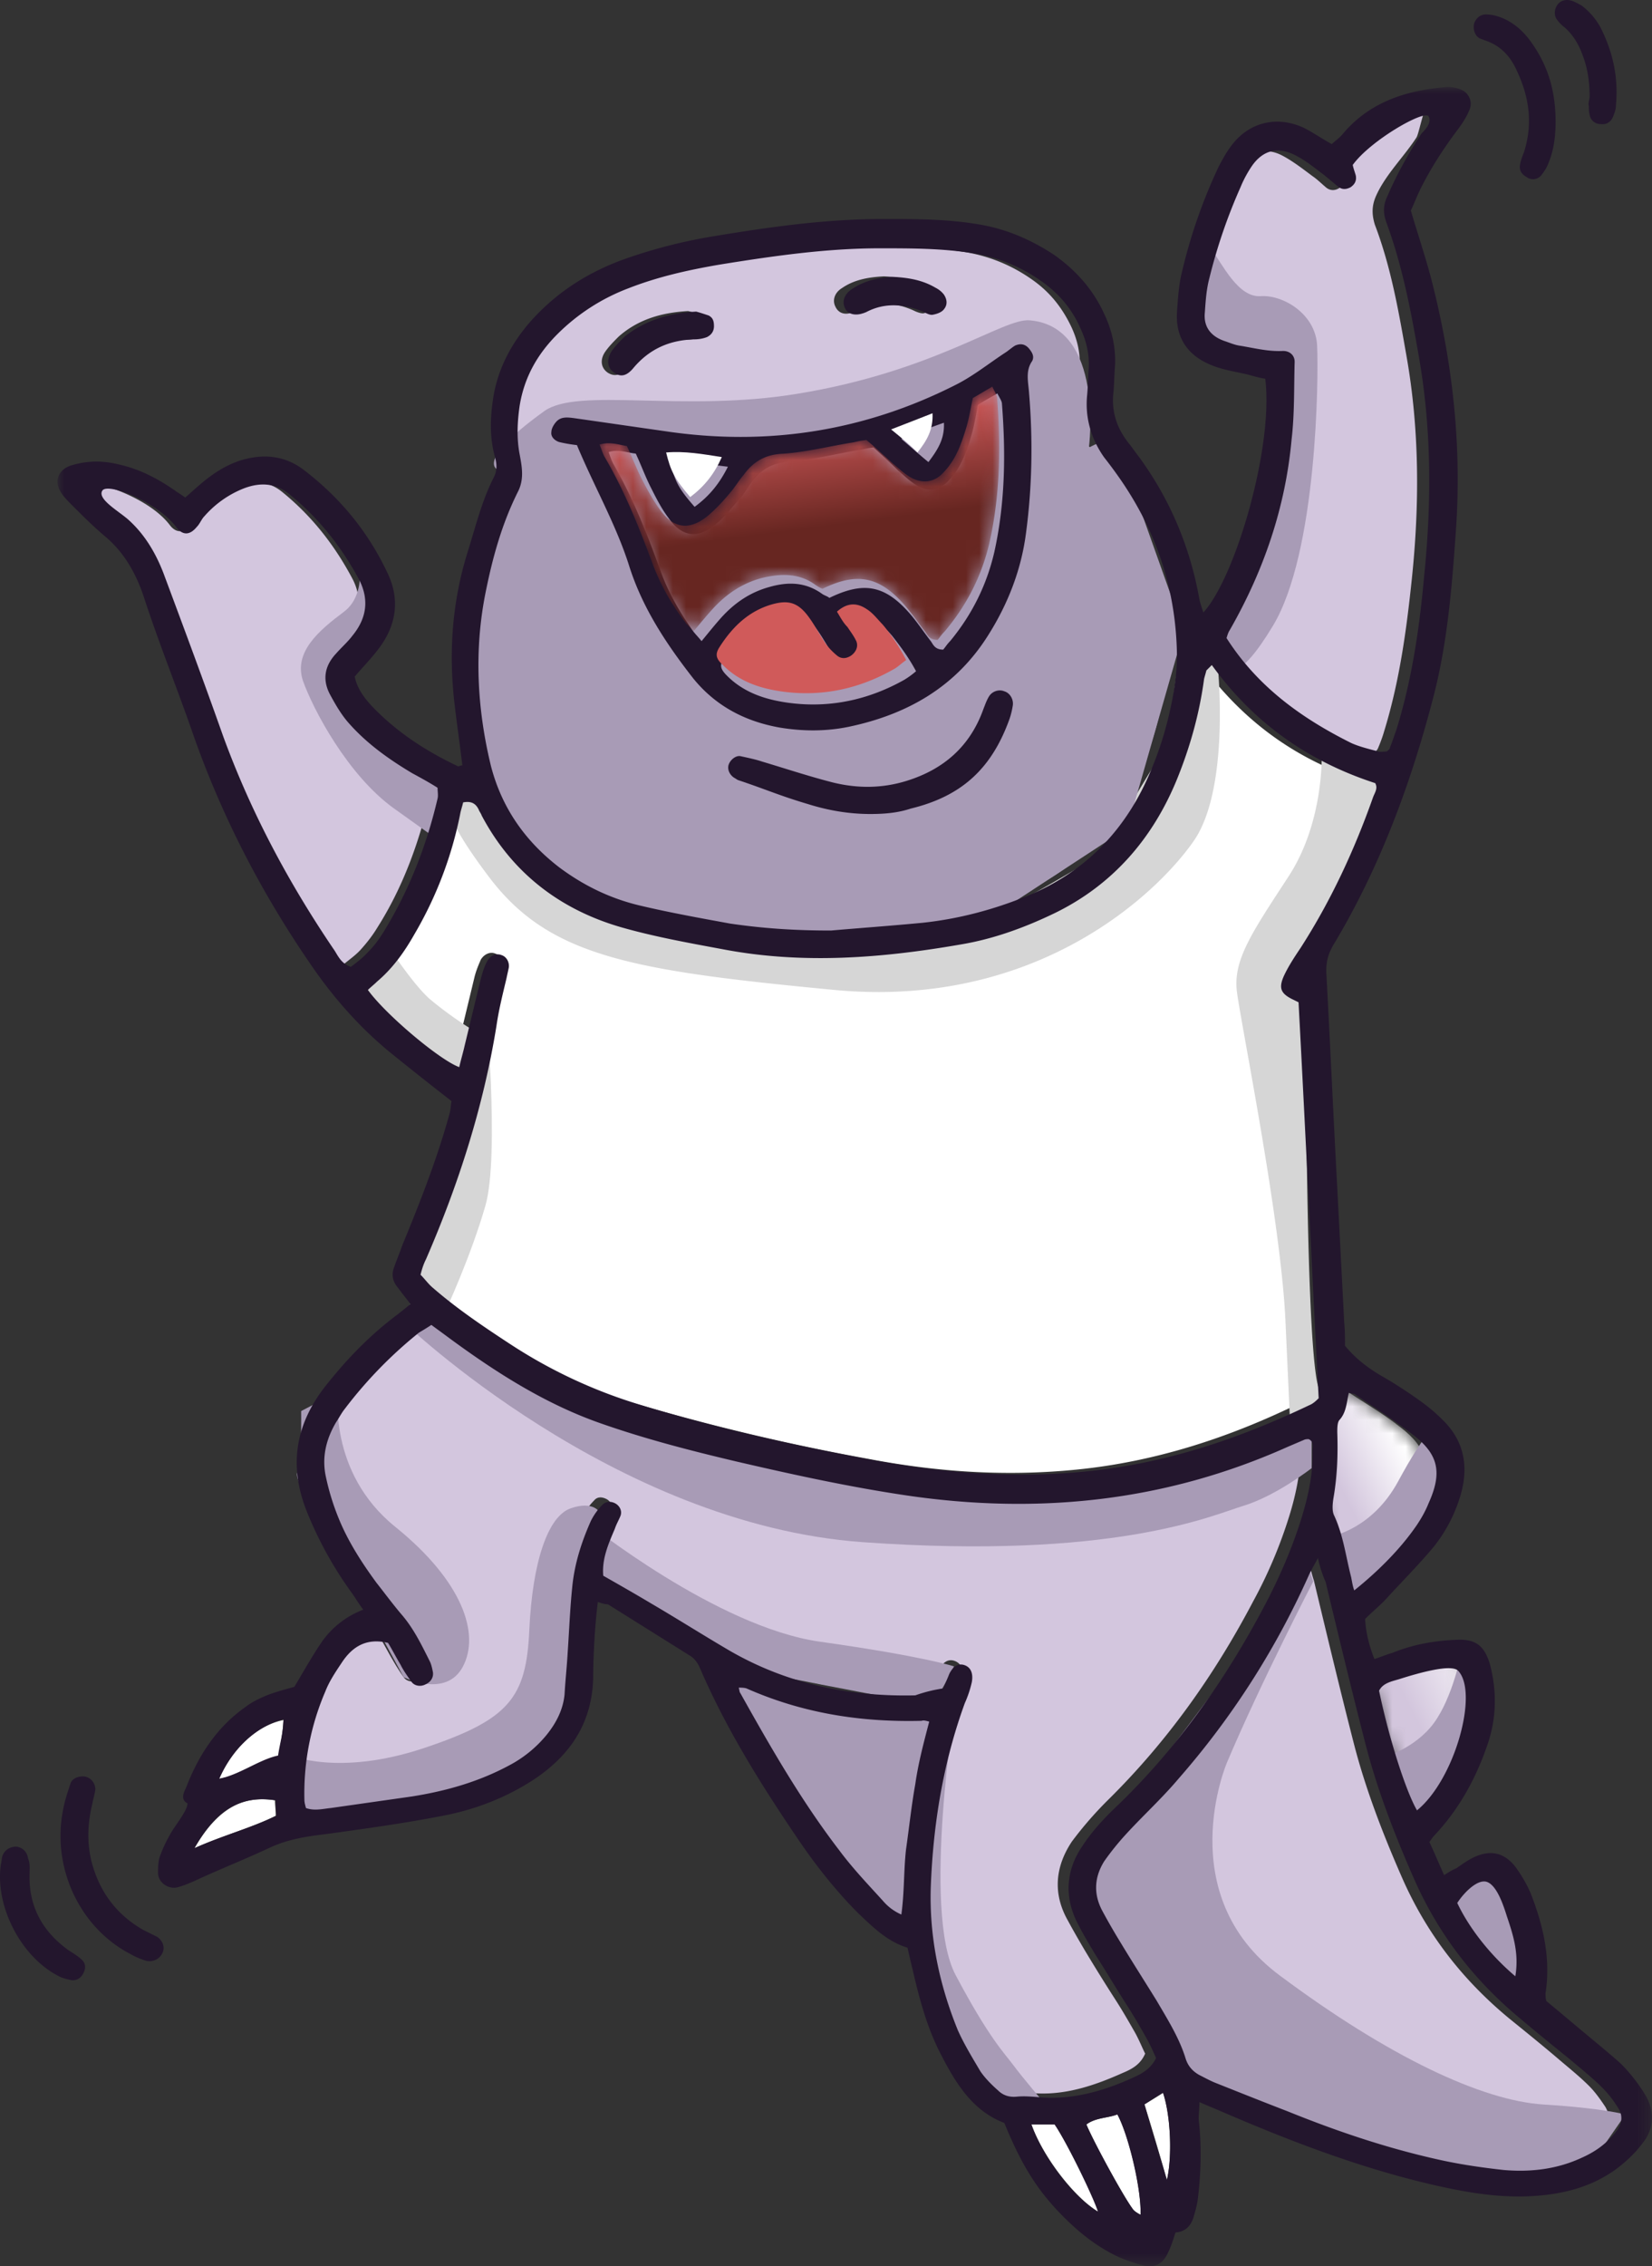
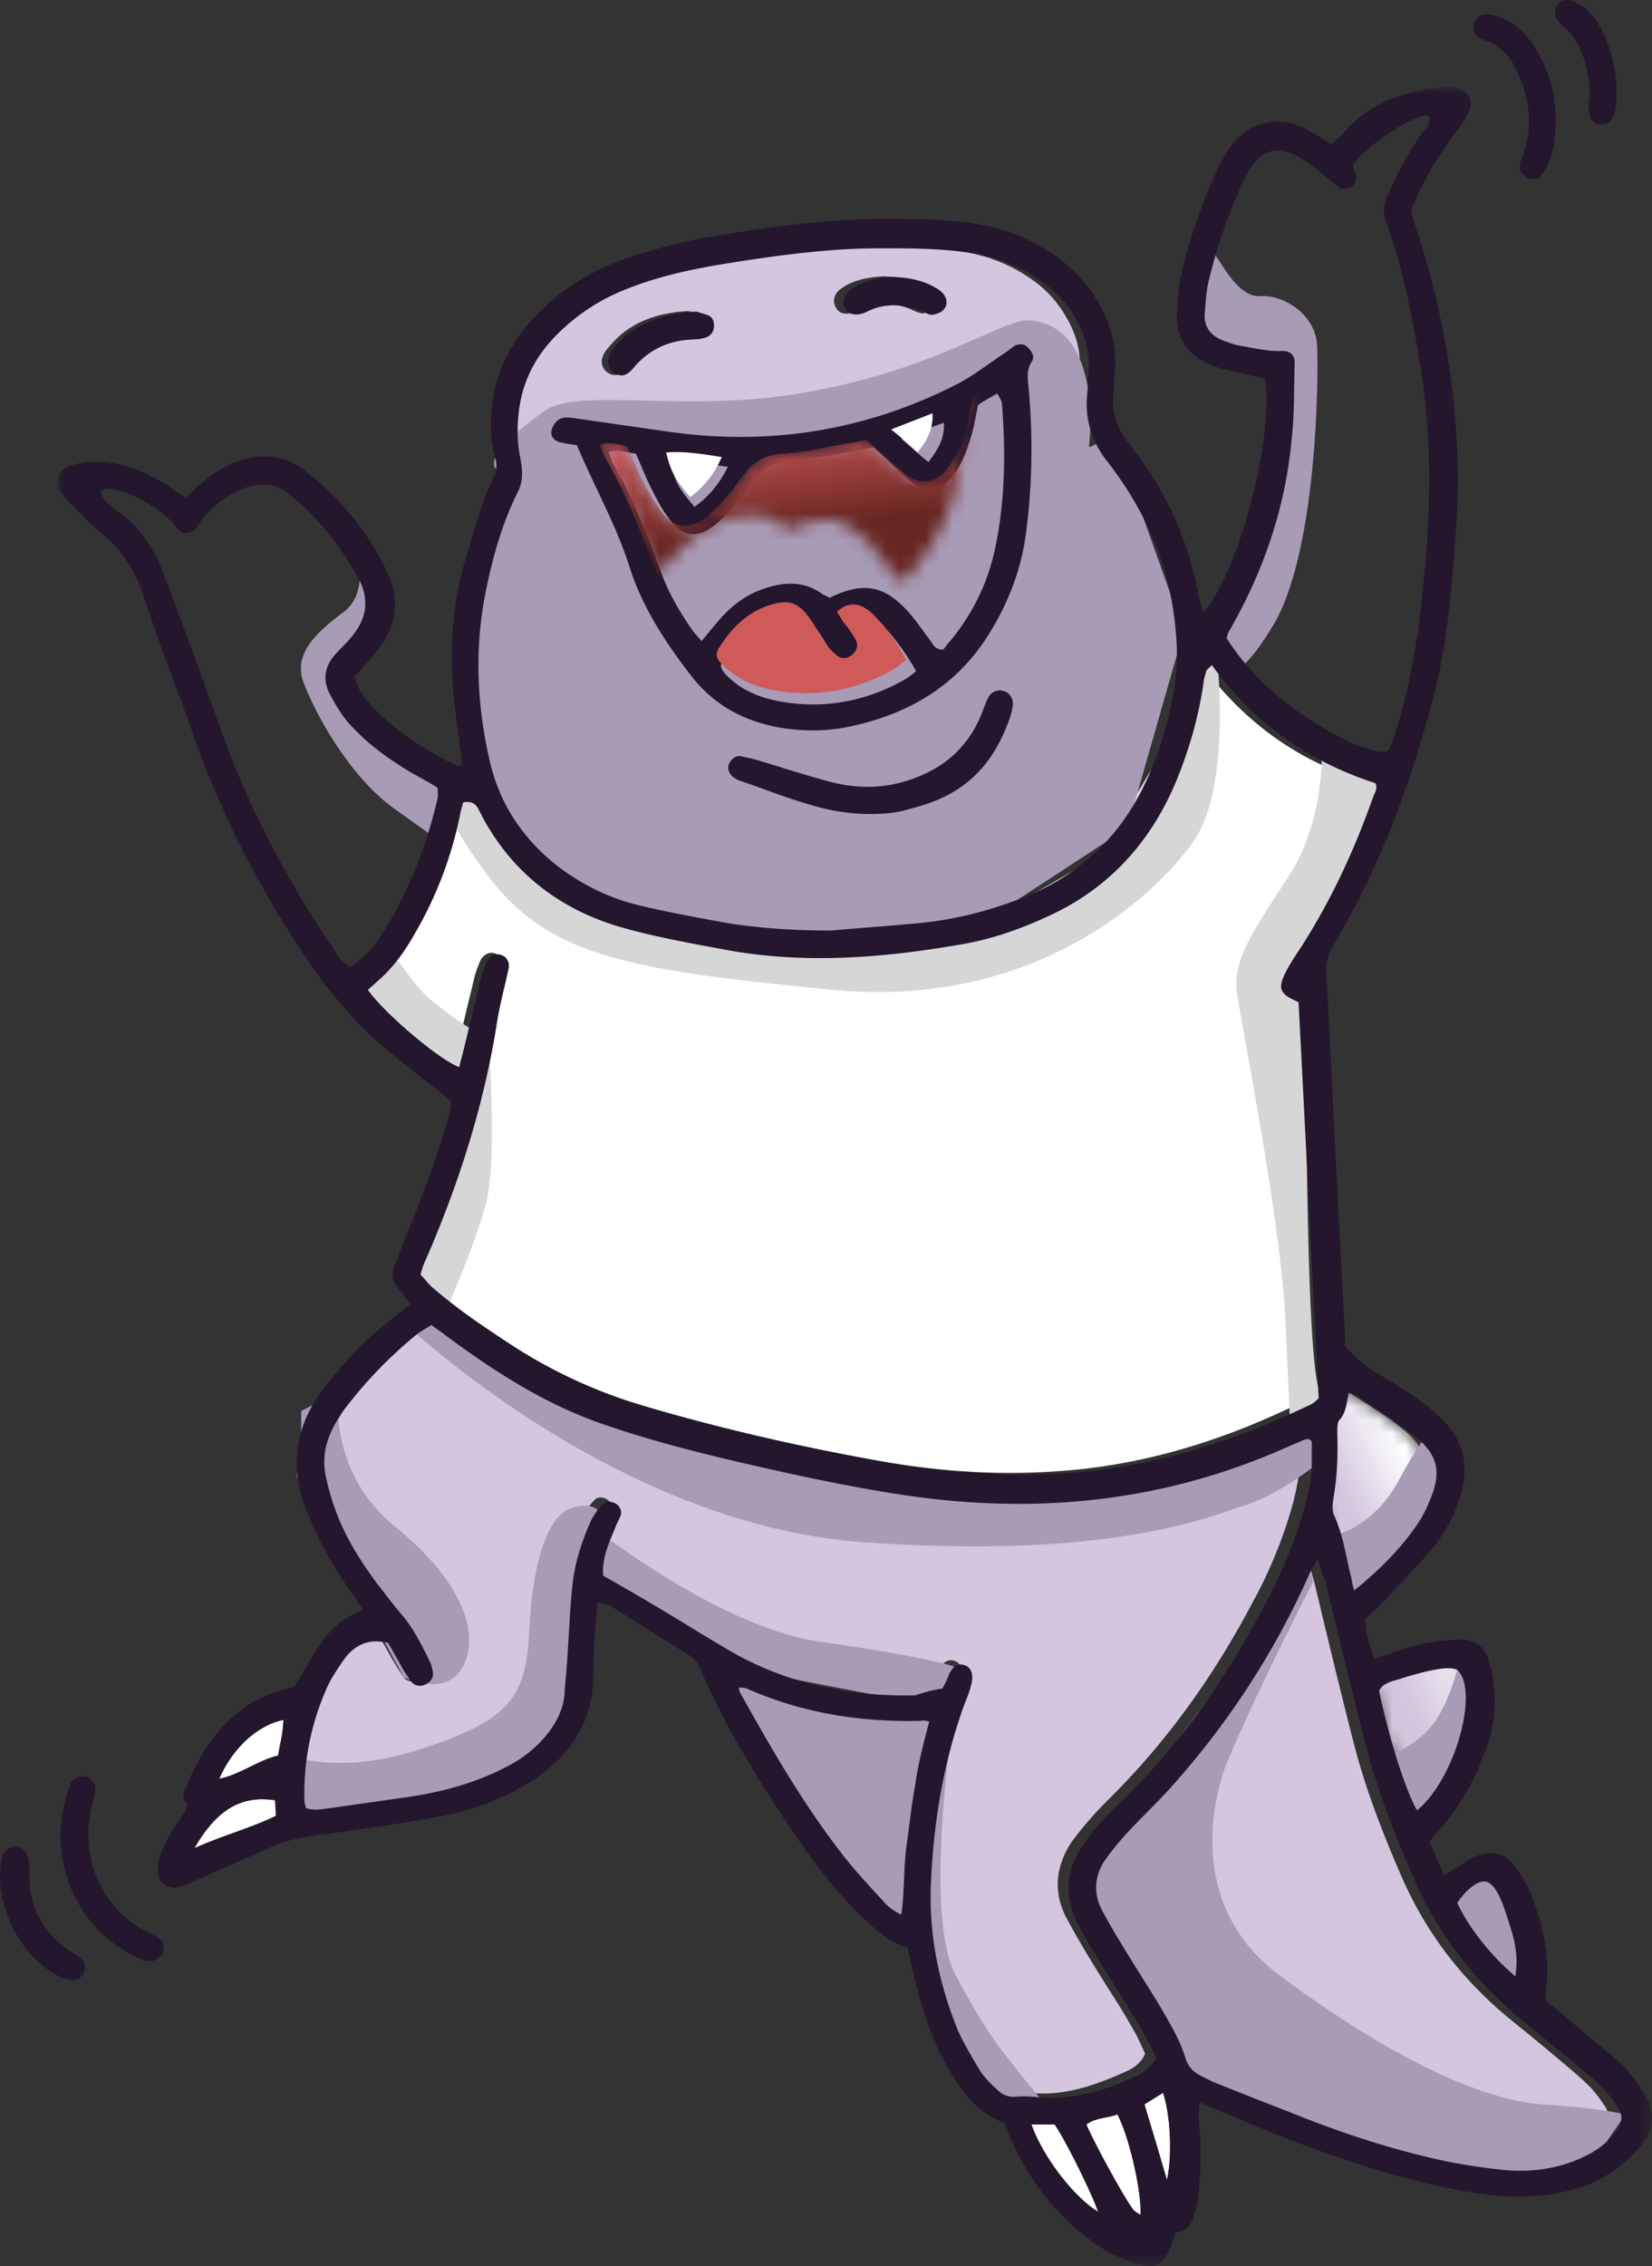
<svg xmlns="http://www.w3.org/2000/svg" xmlns:xlink="http://www.w3.org/1999/xlink" width="124" height="170" viewBox="0 0 124 170">
  <rect x="0" y="0" width="124" height="170" fill="#333333" stroke="none" />
  <defs>
    <path d="M.54 1.962c-.18.173-.18.634-.18.923.06 1.673 0 3.346-.3 4.961-.06.404-.12.923.06 1.27.66 1.5.899 3.057 1.318 4.615.06.288 0 .923.18 1.269 1.858-1.442 3.656-3.346 4.915-5.135.36-.519.659-1.038.899-1.615C8.45 6 8.15 4.615 6.113 3.058 4.735 1.962 3.176 1.096 1.738.115c-.12-.057-.3-.057-.54-.115-.24.692-.18 1.442-.659 1.962" id="xcq5ryr6ua" />
    <path d="M1.433.783C.896.956.3 1.473 0 2.103.776 5.664 2.09 9.624 2.926 11 5.852 8.704 7.942 2.965 6.568.037A6.563 6.563 0 0 0 5.851 0C4.413 0 2.706.392 1.433.783" id="qmva9t27hd" />
    <path d="M0 2.37C.772 4.267 2.161 6.34 3.86 8c.257-1.778.154-3.437-.258-4.8-.257-.948-.977-2.548-1.75-3.2C.979.296.464 1.54 0 2.37" id="z04ugolkxg" />
    <path id="5z0ycmmlbj" d="M0 0h119.68v163.473H0z" />
-     <path d="M28.018.858c-.176.859-.294 1.603-.529 2.347-.352 1.144-.763 2.289-1.644 3.205-.705.8-1.645.915-2.585.343-.47-.286-.88-.687-1.292-1.03-.646-.572-1.234-1.145-1.938-1.717-.47.057-.705.114-.94.172-1.821.286-3.583.744-5.345.858-1.351.057-2.232.63-2.937 1.603-.353.4-.646.915-.999 1.316-.47.572-.998 1.144-1.586 1.66-1.41 1.201-2.643 1.087-3.7-.401-.529-.744-.94-1.488-1.351-2.29-.411-.8-.705-1.602-1.116-2.46C1.41 4.349.764 4.12 0 4.349c.176.401.235.687.411.973 1.469 2.518 2.526 5.15 3.524 7.84a16.708 16.708 0 0 0 2.467 4.465c.177.286.412.457.647.743.528-.629.998-1.201 1.468-1.716.999-1.088 2.173-1.889 3.642-2.29 1.41-.343 2.82-.4 4.053.516.176.114.352.228.528.286 2.467-1.202 4.112-.973 5.933.973.646.686 1.175 1.488 1.762 2.231.176.23.294.63.94.63.117-.114.293-.4.528-.63 1.645-1.945 2.761-4.12 3.348-6.58.823-3.606.881-7.326.588-10.989-.059-.286-.235-.515-.353-.801-.587.343-1.057.63-1.468.858" id="6f9a9j53il" />
+     <path d="M28.018.858c-.176.859-.294 1.603-.529 2.347-.352 1.144-.763 2.289-1.644 3.205-.705.8-1.645.915-2.585.343-.47-.286-.88-.687-1.292-1.03-.646-.572-1.234-1.145-1.938-1.717-.47.057-.705.114-.94.172-1.821.286-3.583.744-5.345.858-1.351.057-2.232.63-2.937 1.603-.353.4-.646.915-.999 1.316-.47.572-.998 1.144-1.586 1.66-1.41 1.201-2.643 1.087-3.7-.401-.529-.744-.94-1.488-1.351-2.29-.411-.8-.705-1.602-1.116-2.46C1.41 4.349.764 4.12 0 4.349c.176.401.235.687.411.973 1.469 2.518 2.526 5.15 3.524 7.84c.177.286.412.457.647.743.528-.629.998-1.201 1.468-1.716.999-1.088 2.173-1.889 3.642-2.29 1.41-.343 2.82-.4 4.053.516.176.114.352.228.528.286 2.467-1.202 4.112-.973 5.933.973.646.686 1.175 1.488 1.762 2.231.176.23.294.63.94.63.117-.114.293-.4.528-.63 1.645-1.945 2.761-4.12 3.348-6.58.823-3.606.881-7.326.588-10.989-.059-.286-.235-.515-.353-.801-.587.343-1.057.63-1.468.858" id="6f9a9j53il" />
    <linearGradient x1="71.336%" y1="23.563%" x2="28.619%" y2="60.528%" id="ugqtc05eob">
      <stop stop-color="#FFF" offset="0%" />
      <stop stop-color="#D3C6DD" offset="100%" />
    </linearGradient>
    <linearGradient x1="115.007%" y1=".888%" x2="45.762%" y2="51.036%" id="nfrnld53me">
      <stop stop-color="#FFF" offset="0%" />
      <stop stop-color="#D3C6DD" offset="100%" />
    </linearGradient>
    <linearGradient x1="121.254%" y1="-22.916%" x2="56.78%" y2="48.275%" id="6dm7fl2vqh">
      <stop stop-color="#FFF" offset="0%" />
      <stop stop-color="#D3C6DD" offset="100%" />
    </linearGradient>
    <linearGradient x1="45.071%" y1="12.897%" x2="53.942%" y2="55.693%" id="8cpal53qbm">
      <stop stop-color="#CF5959" offset="0%" />
      <stop stop-color="#672621" offset="100%" />
    </linearGradient>
  </defs>
  <g fill="none" fill-rule="evenodd">
    <path d="M90.18 49.835c3.182 4.34 7.231 7.233 12.265 8.796.231.462-.058.81-.174 1.099-1.446 3.935-3.124 7.696-5.38 11.225a26.09 26.09 0 0 0-1.273 2.141c-.463.926-.29 1.273.752 1.794.116.058.174.116.347.174.52 9.837.984 19.673 1.504 29.684-.173.116-.405.347-.694.52-5.323 2.604-10.877 4.398-16.778 4.977-5.265.52-10.414.173-15.563-.81a168.622 168.622 0 0 1-17.762-4.224c-3.413-1.042-6.653-2.546-9.604-4.514-1.967-1.33-3.934-2.661-5.785-4.224-.347-.289-.579-.636-.926-.983.174-.405.232-.753.405-1.158 2.488-5.612 4.282-11.399 5.265-17.474.174-1.216.52-2.373.752-3.588.058-.29.174-.52.174-.81.058-.405-.174-.81-.521-.926-.405-.173-.868.058-1.1.463-.173.405-.346.81-.462 1.273l-1.215 5.034c-.116.52-.29 1.1-.405 1.62-1.446-.52-5.496-3.934-6.827-5.786.231-.231.463-.405.694-.637 1.157-.983 2.025-2.198 2.777-3.53 1.62-2.835 2.72-5.786 3.414-8.968.058-.29.173-.637.231-.926.579-.116.926.058 1.157.52.058.175.174.29.232.464 2.314 4.282 5.843 7.06 10.472 8.39 2.43.694 4.975 1.157 7.463 1.62 5.96 1.1 11.918.695 17.877-.347 2.488-.405 4.802-1.273 7.059-2.372 4.339-2.141 7.232-5.613 9.083-10.01.983-2.431 1.678-4.92 2.025-7.523 0-.231.116-.405.173-.637 0-.057.058-.115.348-.347" fill="#FFF" />
    <path d="M28.737 70.377s2.14 3.356 3.53 4.571a28.006 28.006 0 0 0 3.124 2.257l-.637 4.86-9.083-7.753 3.066-3.935zM91.395 49.835s.983 9.258-1.794 13.251C86.824 67.08 77.741 75.7 62.583 74.254c-15.159-1.447-21.35-2.488-25.862-8.448-4.513-5.96-2.545-5.613-2.545-5.613l1.735-.868 4.108 6.25 9.604 4.223 7.926 1.157 9.43-.52 8.332-2.141s7.694-4.224 7.694-4.63c0-.404 4.571-7.81 4.571-7.81l1.1-7.928 2.719 1.91zM99.205 56.432s.231 5.15-2.488 9.316-4.165 6.249-3.876 8.621c.29 2.373 3.298 17.07 3.645 24.708l.347 7.638s3.471-2.662 2.372-2.314c-1.1.347-1.157-22.278-1.157-22.278V71.997l4.628-7.754 1.505-6.654-4.976-1.157z" fill="#D6D6D6" />
    <path d="M36.432 74.948s1.1 11.688 0 15.507c-1.1 3.82-3.009 7.928-3.009 7.928s-1.33-2.488-2.43-2.836c-1.099-.347 3.819-12.15 3.819-12.15l1.62-8.449z" fill="#D6D6D6" />
    <path d="M70.104 126.562c-.752.116-1.447.29-2.14.29-4.919.115-9.605-.868-13.886-3.356-1.967-1.158-3.877-2.373-5.844-3.53-1.157-.694-2.372-1.389-3.587-2.083-.057-1.331.463-2.43.868-3.53.116-.29.29-.579.405-.926.116-.405-.058-.81-.405-.983-.347-.174-.694-.174-.925.115a4.634 4.634 0 0 0-.868 1.215 14.91 14.91 0 0 0-1.389 4.919c-.173 1.678-.231 3.298-.347 4.976-.058 1.042-.116 2.083-.231 3.125-.116 1.157-.579 2.14-1.331 3.009-.752.983-1.736 1.736-2.835 2.314-2.256 1.273-4.686 1.968-7.232 2.315l-6.075.868c-.578.058-1.215.231-1.851 0-.058-.232-.116-.463-.116-.637-.058-2.835.463-5.555 1.562-8.1.347-.753.752-1.505 1.215-2.142.81-1.157 1.852-1.91 3.472-1.504.289.463.578 1.041.925 1.62.232.405.521.868.81 1.273.232.347.752.405 1.042.232a1.03 1.03 0 0 0 .578-.926 4.263 4.263 0 0 0-.231-.81c-.637-1.158-1.215-2.373-2.025-3.414-.694-.81-1.33-1.62-1.967-2.488-1.157-1.505-2.14-3.125-2.835-4.861a18.095 18.095 0 0 1-.926-3.009c-.29-1.446 0-2.893.752-4.166.174-.347.405-.694.637-.984a32.545 32.545 0 0 1 5.554-5.728c.231-.232.578-.347.925-.579.463.347.926.637 1.331.984 3.53 2.604 7.232 4.918 11.398 6.423 3.297 1.157 6.653 2.025 10.067 2.835 4.223.984 8.446 1.91 12.728 2.546 9.835 1.447 19.323.463 28.465-3.645l1.214-.521c.116-.058.232 0 .348-.058.347.174.289.579.289.868 0 1.794-.347 3.53-.868 5.208a35.095 35.095 0 0 1-2.72 6.422c-2.892 5.497-6.421 10.474-10.876 14.871a27.68 27.68 0 0 0-2.72 3.125c-1.272 1.91-1.446 3.935-.288 5.96.405.752.81 1.447 1.215 2.14a137.088 137.088 0 0 0 2.372 3.82c.52.81.983 1.62 1.446 2.43.29.52.52 1.1.752 1.562-.347.81-.983 1.158-1.678 1.447-2.198.984-4.455 1.736-6.884 1.505-.637-.058-1.215-.116-1.852-.058-.578.058-.983-.116-1.388-.463-.463-.463-.984-.926-1.331-1.447-.636-.984-1.273-1.967-1.678-3.067-1.388-3.414-2.14-7.001-2.025-10.704.174-4.745.926-9.374 2.546-13.83l.52-1.562c.174-.637-.057-1.1-.52-1.273-.463-.174-.868.058-1.157.636-.116.521-.232.81-.405 1.331M66.343 20.73c-1.1.058-2.198.231-3.124.868-.579.347-.752.926-.52 1.389.23.52.751.694 1.388.405.058 0 .115-.058.173-.058 1.447-.752 2.835-.695 4.282-.058.231.116.52.231.752.231.289-.057.636-.173.81-.405.289-.289.231-.752 0-1.099a1.809 1.809 0 0 0-.637-.52c-.925-.522-1.967-.695-3.124-.753m-14.695 2.604c-2.025.116-3.76.636-5.207 1.91-.347.347-.694.694-.984 1.099-.462.636-.347 1.273.174 1.62.463.29.926.231 1.446-.347 1.157-1.447 2.662-2.083 4.513-2.141.347 0 .636-.058.984-.174.347-.116.52-.405.52-.81 0-.347-.115-.694-.405-.81-.463-.231-.81-.29-1.041-.347m13.017 37.264c1.042-.116 1.389-.058 2.257-.29 3.818-.925 6.769-2.603 8.1-6.422.115-.29.23-.637.23-.984.059-.52-.23-.926-.636-1.041-.405-.116-.925 0-1.157.405a4.48 4.48 0 0 0-.405.925c-.983 2.778-2.95 4.514-5.727 5.382-1.852.578-3.703.578-5.554.115-1.794-.462-3.472-1.041-5.265-1.562-.521-.173-1.042-.29-1.62-.405-.347-.058-.752.232-.868.637-.116.347.058.752.405.983.116.058.174.116.29.174 2.082.752 4.223 1.041 6.363 1.678 1.157.29 2.546.231 3.587.405M42.738 33.344c1.273 3.067 2.893 5.902 3.934 9.027 1.042 3.182 2.777 5.902 4.802 8.506 1.678 2.083 3.819 3.298 6.48 3.703 1.736.29 3.414.29 5.15-.058 4.396-.926 8.099-3.009 10.471-6.943 1.446-2.373 2.43-4.86 2.777-7.58.463-3.472.52-6.944.232-10.474-.058-.81-.29-1.62.231-2.43.174-.29 0-.637-.231-.926-.29-.347-.695-.405-1.042-.231-.29.115-.52.347-.81.578-1.215.81-2.314 1.678-3.645 2.373-6.71 3.414-13.827 4.513-21.29 3.53-2.43-.348-4.802-.695-7.232-1.042-.463-.058-.926-.116-1.273.231-.232.232-.405.521-.405.81 0 .348.231.637.578.753.347.057.81.115 1.273.173M61.715 69.74c-2.835-.058-5.15-.173-7.464-.578-2.256-.405-4.454-.81-6.653-1.331-2.256-.52-4.281-1.447-6.133-2.893-2.545-1.968-4.281-4.514-5.09-7.58-1.1-4.282-1.274-8.68-.406-13.02.52-2.604 1.215-5.207 2.43-7.58.463-.926.29-1.851.116-2.777-.29-1.215-.232-2.43 0-3.646.347-2.083 1.33-3.877 2.835-5.381 1.504-1.504 3.24-2.662 5.264-3.414a32.634 32.634 0 0 1 6.885-1.794c3.934-.636 7.869-1.215 11.918-1.215 2.257 0 4.571 0 6.827.347 1.91.29 3.645.984 5.207 2.083 1.331.926 2.257 2.084 2.951 3.53.463.984.694 1.967.636 3.067-.057.636-.057 1.33-.115 1.967-.116 1.736.289 3.298 1.273 4.687.404.579.867 1.157 1.272 1.736 2.72 3.935 4.108 8.332 4.166 13.135 0 .984-.116 1.967-.29 2.951-.346 1.91-.867 3.761-1.62 5.555-1.85 4.398-4.86 7.638-9.256 9.49-2.546 1.041-5.15 1.736-7.868 2.025-2.488.347-4.918.52-6.885.636" fill="#D3C6DE" />
    <path d="M98.106 116.783c.231.753.347 1.273.52 1.794.984 4.108 1.968 8.217 3.009 12.267.868 3.356 2.14 6.655 3.53 9.837 1.85 4.282 4.57 7.812 8.157 10.763 1.215.983 2.43 1.967 3.587 2.95.81.695 1.62 1.332 2.372 2.084.463.463.868 1.041 1.215 1.562.347.579.289 1.157-.116 1.678-.694.926-1.562 1.562-2.603 2.025-1.852.868-3.819 1.1-5.844.926-1.62-.173-3.182-.405-4.744-.752-3.876-.868-7.695-2.141-11.397-3.645-1.736-.695-3.53-1.39-5.265-2.084a9.412 9.412 0 0 1-1.331-.636c-.52-.29-.868-.694-1.041-1.273-.463-1.562-1.273-2.951-2.141-4.282-.868-1.447-1.794-2.893-2.72-4.398-.462-.752-.925-1.504-1.33-2.314-.694-1.273-.636-2.604.116-3.761a11.517 11.517 0 0 1 1.678-2.083c1.272-1.39 2.661-2.662 3.876-4.109 3.992-4.57 7.174-9.663 9.72-15.218.173-.405.405-.752.752-1.33" fill="#D3C6DE" />
    <path d="M25.382 104.4s-.81 6.018 4.28 10.127c5.092 4.108 6.365 8.043 5.092 10.473-1.273 2.43-4.455.81-4.455.81l-4.917-9.027s-3.414-5.728-3.067-6.307c.347-.578.29-4.629.29-4.629l2.777-1.446z" fill="#A89BB6" />
    <path d="M21.737 131.654s3.645 1.62 10.066-.52c6.422-2.141 7.695-3.762 7.927-8.854.231-5.092 1.388-8.563 3.124-9.142 1.678-.579 2.14.29 2.14.29s-1.967 7.059-1.967 7.406c0 .29-.81 9.142-1.041 9.2-.231.058-4.628 3.646-4.628 3.646l-6.885 2.083-8.216.925-.52-5.034z" fill="#A89BB6" />
    <path d="M44.011 114.18s9.778 7.869 17.53 8.968c7.81 1.1 10.067 1.852 10.067 1.852s-1.33 2.72-1.736 2.835c-.405.116-15.158-2.835-15.158-2.835l-11.166-6.134.463-4.686zM53.326 125.347c.058.347 6.653 11.746 6.653 11.746l6.248 7.118 1.505.405 1.677-13.482.579-2.2-2.546-1.099-14.116-2.488zM71.724 127.662s-2.546 15.68 0 20.483c2.545 4.803 3.702 5.902 4.339 6.77.636.868 2.314 2.836 2.314 2.836H73.46l-4.455-8.506-.52-7.638 1.446-12.094 1.794-1.851zM97.643 115.684l.926 2.951s-3.992 7.696-6.48 13.598c0 0-4.224 9.895 3.992 15.97 8.157 6.076 15.158 9.374 19.786 9.663 4.629.29 6.133.753 6.133.753l-2.603 3.76-6.885 1.621-15.563-4.282-9.142-4.166-4.05-7.29-3.355-7.118 4.513-6.018 8.562-11.399 4.166-8.043zM30.241 99.135s15.795 15.218 34.54 16.549c18.745 1.33 26.093-1.967 28.523-2.72 2.488-.752 5.149-2.835 5.149-2.835v-4.224l-6.827 3.414-11.282 1.678-13.133.231-13.422-3.182-13.25-4.745-9.372-6.365-.926 2.199zM37.705 35.37s-2.72-.29 3.124-4.514c2.546-1.852 10.414.116 19.092-1.33 10.24-1.679 15.39-5.671 17.357-5.498 5.67.463 4.455 9.548 4.455 9.548s1.272-.695 1.504-.463c.231.231 1.967 3.992 1.967 3.992l3.645 10.242-4.224 14.755L72.94 69.74l-18.919.637-13.191-4.513-5.438-7.291s-.637-12.962-.637-13.251c0-.29 1.678-6.77 1.678-6.77l1.273-3.183z" fill="#A89BB6" />
-     <path d="M107.073 8c-.289.463-.578 2.025-.752 2.315-.983 1.504-2.372 2.835-3.066 4.455-.29.694-.29 1.33-.058 2.083 1.215 3.183 1.794 6.539 2.372 9.837.984 5.555.984 11.168.405 16.722-.405 3.877-.926 7.696-2.083 11.457-.115.405-.289.868-.463 1.273-.057.116-.115.174-.231.29-.174 0-.405.058-.636 0-.695-.174-1.389-.347-2.025-.637-3.76-1.794-7-4.224-9.315-7.87.058-.173.116-.404.231-.578 2.488-4.455 4.108-9.2 4.629-14.292.173-1.91.173-3.877.231-5.844 0-.521-.347-.868-.868-.81-1.099.057-2.198-.232-3.297-.405a3.49 3.49 0 0 1-1.1-.348c-.983-.405-1.562-1.099-1.446-2.14.058-.869.174-1.794.347-2.604a40.642 40.642 0 0 1 2.314-6.77c.232-.58.521-1.1.868-1.62.81-1.158 1.91-1.505 3.182-.81.752.404 1.504.983 2.199 1.504.347.231.694.578 1.041.868.29.231.637.231.926.058.347-.174.463-.463.405-.868a4.263 4.263 0 0 0-.232-.81c1.447-2.026 3.877-4.109 6.422-4.456M6 36.064c2.199.231 5.438 1.562 6.77 3.356.462.579 1.04.579 1.503-.058.232-.231.347-.579.579-.81.81-.926 1.793-1.678 2.95-2.083 1.215-.463 2.373-.405 3.414.463 2.198 1.794 3.876 3.934 5.207 6.423.81 1.504.578 2.893-.52 4.166-.406.463-.81.926-1.216 1.33-.868.926-1.041 1.968-.463 3.067.405.753.926 1.563 1.447 2.2 1.33 1.504 2.95 2.719 4.686 3.702.637.348 1.215.753 1.91 1.1 0 .29.057.579 0 .81-.81 3.472-2.026 6.828-3.935 9.837-.347.578-.752 1.1-1.215 1.62-.405.463-.925.81-1.33 1.157-.695-.231-.926-.752-1.215-1.215-3.414-5.034-6.249-10.3-8.332-16.086-1.446-4.05-2.95-8.1-4.454-12.21-.579-1.504-1.736-2.545-2.951-3.645C8.14 38.726 6.52 36.99 6 36.064" fill="#D3C6DE" />
    <path d="M69.062 129.05c-.347 1.563-.752 3.125-1.041 4.687-.29 1.62-.463 3.299-.694 4.919-.174 1.562-.116 3.124-.347 4.86a3.805 3.805 0 0 1-1.389-1.041c-1.1-1.215-2.256-2.43-3.24-3.761-2.835-3.704-5.091-7.754-7.405-11.805-.058-.115-.058-.231-.116-.405.231 0 .463 0 .578.058 4.166 1.852 8.563 2.604 13.076 2.43.116-.057.29 0 .578.058" fill="#A89BB6" />
    <g transform="translate(99 104)">
      <mask id="6wtvq4corc" fill="#fff">
        <use xlink:href="#xcq5ryr6ua" />
      </mask>
      <path d="M.54 1.962c-.18.173-.18.634-.18.923.06 1.673 0 3.346-.3 4.961-.06.404-.12.923.06 1.27.66 1.5.899 3.057 1.318 4.615.06.288 0 .923.18 1.269 1.858-1.442 3.656-3.346 4.915-5.135.36-.519.659-1.038.899-1.615C8.45 6 8.15 4.615 6.113 3.058 4.735 1.962 3.176 1.096 1.738.115c-.12-.057-.3-.057-.54-.115-.24.692-.18 1.442-.659 1.962" fill="url(#ugqtc05eob)" mask="url(#6wtvq4corc)" />
    </g>
    <g transform="translate(103 124)">
      <mask id="6ojnuqus4f" fill="#fff">
        <use xlink:href="#qmva9t27hd" />
      </mask>
      <path d="M1.433.783C.896.956.3 1.473 0 2.103.776 5.664 2.09 9.624 2.926 11 5.852 8.704 7.942 2.965 6.568.037A6.563 6.563 0 0 0 5.851 0C4.413 0 2.706.392 1.433.783" fill="url(#nfrnld53me)" mask="url(#6ojnuqus4f)" />
    </g>
    <g fill="#A89BB6">
      <path d="M100 115.22s3.017-.53 4.952-4.11c1.936-3.582 2.733-4.11 2.733-4.11s1.081 2.583.797 3.053c-.285.47-2.05 6.106-2.334 5.988-.285-.176-3.586 3.405-3.586 3.405l-1.708.411-.854-4.638zM103.814 131.834s2.39-.646 3.814-2.584c1.423-1.937 2.049-5.225 2.049-5.225s1.48 1.233 1.31 1.762c-.171.528-.911 5.694-.911 5.694l-2.96 4.756-1.936.763-1.366-5.166z" />
    </g>
    <g transform="translate(109 140)">
      <mask id="7ft61i8gci" fill="#fff">
        <use xlink:href="#z04ugolkxg" />
      </mask>
      <path d="M0 2.37C.772 4.267 2.161 6.34 3.86 8c.257-1.778.154-3.437-.258-4.8-.257-.948-.977-2.548-1.75-3.2C.979.296.464 1.54 0 2.37" fill="url(#6dm7fl2vqh)" mask="url(#7ft61i8gci)" />
    </g>
    <g>
      <path d="m107.813 142.457 3.661-2.084 3.197 4.284v5.037s-5.056-3.821-5.289-4.284c-.174-.463-1.569-2.953-1.569-2.953M90.843 18.569c.93 1.273 2.092 3.763 3.778 3.647 1.685-.116 4.126 1.332 4.242 3.705.116 2.432 0 15.515-3.312 21.015-2.616 4.342-3.255 3.126-3.255 3.126l-1.453-2.72 3.661-6.948 1.744-7.815-.64-5.616-4.067-.29-3.197-2.72 2.5-5.384zM26.858 41.436s.813 3.068-1.046 4.458c-1.86 1.39-3.778 3.01-3.08 5.152.755 2.142 3.37 7.12 6.857 9.61l3.487 2.49.756-4.863-5.173-2.432-3.138-4.11 1.918-3.59 1.104-3.994-1.685-2.72z" fill="#A89BB6" />
      <path d="M81.545 159.362c.697-.521 1.569-.463 2.324-.753.872 1.563 1.802 5.558 1.744 7.526a2.029 2.029 0 0 1-.523-.347c-.698-.869-3.08-5.268-3.545-6.426M16.455 133.426c.988-2.258 2.79-3.994 4.824-4.4-.059 1.216-.35 2.432-.524 3.59-1.452.231-2.79.52-4.3.81M77.418 159.362h1.744c.872 1.273 2.906 5.268 3.254 6.542-1.801-1.1-4.126-4.11-4.998-6.542M14.595 138.637c1.686-2.895 3.545-3.995 6.044-3.59 0 .348.058.695.058 1.158-1.86.926-3.893 1.447-6.102 2.432M87.298 156.988c.581 1.737.697 4.805.29 6.542a235.99 235.99 0 0 0-1.685-5.673c.465-.29.872-.521 1.395-.869" fill="#FFF" />
      <g transform="translate(4.32 6.527)">
        <mask id="50ljflu8ek" fill="#fff">
          <use xlink:href="#5z0ycmmlbj" />
        </mask>
        <path d="M82.979 150.46c-.523.29-.93.58-1.395.87.523 1.852 1.104 3.704 1.685 5.673.407-1.737.29-4.805-.29-6.542zm-72.703-18.35c2.208-.985 4.242-1.506 6.16-2.432-.058-.463-.058-.81-.058-1.158-2.615-.405-4.475.695-6.102 3.59zm62.823 20.725c.872 2.489 3.196 5.5 4.998 6.541-.407-1.215-2.383-5.268-3.254-6.541h-1.744zm-60.963-25.936c1.51-.29 3.022-1.447 4.416-1.737.175-1.158.35-1.447.407-2.72-2.034.52-3.835 2.2-4.823 4.457zm65.09 25.936c.464 1.157 2.847 5.557 3.544 6.426.117.115.291.231.523.347.059-1.968-.93-6.02-1.743-7.526-.756.29-1.627.231-2.325.753zm32.195-11.116c.291-1.736-.174-3.126-.639-4.515-.29-.927-.755-2.258-1.453-2.548-.697-.289-1.743.753-2.266 1.564.872 1.852 2.44 3.878 4.358 5.5zm-7.38-12.446c2.847-2.316 4.65-8.858 3.08-10.479-.523-.52-2.964.174-4.417.637-.581.174-1.22.29-1.51.868.755 3.647 2.033 7.584 2.847 8.974zm-5.114-31.32c-.175.695-.175 1.447-.698 2.026-.174.174-.174.637-.174.927.058 1.678 0 3.3-.29 4.978-.059.405-.117.926.057 1.274.698 1.505.872 3.068 1.279 4.631.058.29.116.695.232.984 1.802-1.447 3.487-3.126 4.708-4.92.348-.521.64-1.043.872-1.621 1.046-2.316.755-3.706-1.279-5.21-1.337-1.043-2.79-1.969-4.242-2.953-.059-.058-.291-.058-.465-.116zm-31.5 24.662c-.232-.058-.406-.116-.58-.058-4.591.116-8.95-.579-13.135-2.431-.174-.058-.406-.058-.58-.058.057.231.057.347.116.405 2.266 4.052 4.59 8.105 7.438 11.81.988 1.331 2.15 2.547 3.255 3.763a3.82 3.82 0 0 0 1.395 1.042c.232-1.679.174-3.3.348-4.863.233-1.621.407-3.3.698-4.92.232-1.622.639-3.127 1.046-4.69zM3.36 30.277c-.407.637 1.279 1.564 1.976 2.2 1.22 1.1 2.034 2.49 2.615 3.995 1.511 4.052 3.022 8.105 4.475 12.215 2.092 5.731 4.94 11.057 8.369 16.094.29.463.523.984 1.22 1.216.465-.348.93-.695 1.337-1.158.465-.463.872-1.042 1.22-1.621 1.86-3.068 3.139-6.368 3.952-9.842.058-.231 0-.52 0-.81-.639-.405-1.278-.753-1.918-1.1-1.743-1.042-3.37-2.2-4.707-3.705-.581-.637-1.046-1.448-1.453-2.2-.581-1.1-.407-2.142.465-3.068.407-.464.872-.869 1.22-1.332 1.047-1.274 1.28-2.663.524-4.168-1.337-2.49-3.022-4.631-5.23-6.426-1.047-.868-2.21-.926-3.43-.463a7.661 7.661 0 0 0-2.964 2.084c-.232.231-.348.579-.58.81-.524.637-1.047.637-1.512.058-1.395-1.91-5.172-3.415-5.579-2.779zM102.913 2.2c-.291-.521-4.36 1.795-5.696 3.647.058.29.175.579.233.81.058.348-.058.637-.407.869-.349.174-.64.174-.93-.058L95.067 6.6c-.698-.521-1.395-1.1-2.209-1.506-1.278-.636-2.382-.347-3.196.811a8.724 8.724 0 0 0-.872 1.62 40.551 40.551 0 0 0-2.324 6.774c-.233.869-.29 1.737-.349 2.605-.116 1.1.465 1.795 1.453 2.142.349.116.755.29 1.104.348 1.104.173 2.15.463 3.313.405.523 0 .871.347.871.81-.058 1.969 0 3.88-.232 5.848-.465 5.094-2.092 9.841-4.65 14.299-.115.174-.174.405-.232.579 2.325 3.647 5.638 6.02 9.357 7.873.64.29 1.395.463 2.034.637.174.058.407 0 .64 0 .115-.116.232-.174.232-.29.174-.405.29-.81.465-1.273 1.162-3.705 1.743-7.584 2.092-11.463.581-5.615.581-11.173-.407-16.73-.581-3.358-1.22-6.658-2.383-9.842-.29-.753-.29-1.39.058-2.084.698-1.621 1.57-3.184 2.557-4.69.117-.115.814-.752.524-1.273zm-8.311 108.142c-.29.579-.523.926-.697 1.331A60.812 60.812 0 0 1 84.14 126.9c-1.22 1.447-2.615 2.72-3.894 4.11a20.312 20.312 0 0 0-1.685 2.084c-.756 1.216-.814 2.49-.116 3.763.407.753.871 1.563 1.336 2.316.872 1.447 1.802 2.895 2.732 4.4.813 1.39 1.685 2.779 2.15 4.284.174.579.523.984 1.046 1.273.465.232.872.464 1.337.637 1.743.695 3.487 1.39 5.288 2.084 3.72 1.506 7.497 2.78 11.45 3.648 1.568.347 3.196.578 4.765.752 2.034.174 4.01-.058 5.87-.926 1.046-.463 1.917-1.1 2.615-2.026.406-.521.465-1.158.116-1.68a8.079 8.079 0 0 0-1.22-1.562c-.756-.753-1.57-1.39-2.383-2.084-1.22-.985-2.441-1.969-3.603-2.953-3.604-2.952-6.335-6.484-8.195-10.768-1.395-3.184-2.673-6.484-3.545-9.841-1.046-4.053-2.034-8.163-3.022-12.273-.232-.521-.407-1.043-.581-1.795zM58.047 63.276c1.976-.174 4.417-.348 6.858-.58 2.731-.289 5.346-.983 7.904-2.025 4.474-1.853 7.496-5.095 9.298-9.495.756-1.794 1.279-3.647 1.627-5.557.175-.984.29-1.969.29-2.953-.057-4.805-1.452-9.147-4.183-13.141a33.13 33.13 0 0 0-1.279-1.737c-.988-1.39-1.453-3.01-1.279-4.69.059-.636.059-1.33.117-1.967.058-1.1-.175-2.085-.64-3.069-.639-1.447-1.627-2.605-2.964-3.531a12.146 12.146 0 0 0-5.23-2.084c-2.266-.348-4.533-.348-6.858-.348-4.01 0-8.02.58-11.971 1.216-2.383.405-4.708.926-6.916 1.795a15.104 15.104 0 0 0-5.289 3.415c-1.51 1.506-2.499 3.242-2.847 5.384-.175 1.216-.233 2.432 0 3.648.174.926.348 1.852-.117 2.778-1.22 2.432-1.918 4.979-2.44 7.584-.872 4.342-.64 8.742.406 13.026.814 3.126 2.557 5.615 5.114 7.584 1.86 1.39 3.894 2.373 6.16 2.894 2.21.521 4.476.927 6.684 1.332 2.383.347 4.707.52 7.555.52zm8.427 56.85c.232-.521.349-.81.465-1.1.29-.58.697-.81 1.162-.637.465.174.64.637.523 1.273a8.234 8.234 0 0 1-.523 1.564c-1.627 4.457-2.383 9.089-2.557 13.836-.116 3.705.64 7.294 2.034 10.71.465 1.042 1.104 2.084 1.685 3.068.35.521.872 1.042 1.337 1.447.349.348.814.521 1.395.463.581-.057 1.22 0 1.86.058 2.44.174 4.765-.52 6.915-1.505.64-.29 1.279-.637 1.686-1.447-.233-.521-.465-1.042-.756-1.563-.465-.81-.93-1.621-1.453-2.432-.813-1.273-1.569-2.547-2.382-3.82-.407-.695-.872-1.448-1.22-2.143-1.105-2.026-.989-4.11.29-5.962.755-1.158 1.743-2.2 2.731-3.127 4.475-4.341 8.02-9.378 10.926-14.878 1.104-2.084 2.034-4.226 2.731-6.426.523-1.679.93-3.415.872-5.21 0-.29.116-.695-.29-.868-.117 0-.233 0-.35.057l-1.22.521c-9.182 4.11-18.713 5.095-28.593 3.648-4.3-.637-8.543-1.563-12.785-2.548-3.429-.81-6.8-1.678-10.112-2.836-4.185-1.448-7.904-3.821-11.449-6.426-.465-.348-.872-.637-1.337-.984-.348.231-.639.405-.93.578a32.62 32.62 0 0 0-5.579 5.732c-.232.29-.406.637-.639.984-.755 1.274-1.104 2.663-.755 4.168a18.05 18.05 0 0 0 .93 3.01c.697 1.737 1.743 3.358 2.847 4.863.64.81 1.279 1.68 1.976 2.49.872 1.042 1.453 2.258 2.034 3.415.116.232.174.521.233.81.058.406-.175.753-.582.927-.348.174-.813.116-1.046-.231-.29-.406-.58-.81-.813-1.274-.349-.579-.64-1.158-.93-1.621-1.686-.405-2.732.347-3.487 1.505-.465.695-.93 1.39-1.22 2.142a19.39 19.39 0 0 0-1.57 8.105c0 .232.058.405.117.637.639.231 1.278.058 1.86 0l6.101-.869c2.558-.405 4.998-1.1 7.265-2.315a9.115 9.115 0 0 0 2.848-2.316c.697-.868 1.22-1.852 1.336-3.01.058-1.042.175-2.084.233-3.126.116-1.68.174-3.3.348-4.98.175-1.736.698-3.357 1.395-4.92.233-.463.523-.868.872-1.216.232-.231.581-.29.93-.115.348.173.58.578.407.984-.117.29-.291.579-.407.926-.465 1.1-.988 2.258-.872 3.531 1.22.695 2.44 1.39 3.603 2.085 1.976 1.157 3.894 2.373 5.87 3.53 4.3 2.49 9.008 3.474 13.948 3.359a11.05 11.05 0 0 1 2.092-.521zM86.64 43.36l-.407.405c-.058.232-.116.405-.174.637-.349 2.605-1.046 5.095-2.034 7.526-1.802 4.4-4.766 7.873-9.124 10.015-2.267 1.1-4.65 1.969-7.09 2.374-5.986 1.042-11.972 1.505-17.958.347-2.5-.463-5.056-.926-7.497-1.62-4.65-1.332-8.253-4.111-10.52-8.395-.057-.174-.173-.29-.232-.463-.232-.463-.58-.637-1.162-.521-.058.29-.174.579-.232.926a29.013 29.013 0 0 1-3.43 8.973c-.755 1.332-1.626 2.548-2.789 3.532-.232.231-.465.405-.697.636 1.336 1.853 5.405 5.269 6.858 5.79.116-.521.29-1.1.406-1.621l1.22-5.037c.117-.405.233-.868.466-1.274.232-.463.697-.636 1.104-.463.349.116.581.521.523.927-.058.29-.116.52-.174.81-.291 1.216-.582 2.374-.756 3.59-.988 6.078-2.848 11.867-5.288 17.483-.175.347-.291.694-.407 1.158.348.347.58.694.93.984 1.801 1.563 3.777 2.894 5.811 4.226a37.584 37.584 0 0 0 9.647 4.515c5.87 1.795 11.856 3.127 17.842 4.227 5.172.926 10.403 1.331 15.633.81 5.986-.579 11.507-2.431 16.854-4.979.29-.115.523-.347.697-.52-.523-10.016-.988-19.858-1.51-29.7l-.35-.173c-.988-.463-1.162-.868-.755-1.795.349-.752.813-1.447 1.278-2.142 2.267-3.531 4.01-7.294 5.405-11.23.116-.348.407-.695.175-1.1-4.998-1.622-9.125-4.516-12.263-8.858zm-46.086 70.28c-.116.927-.174 1.68-.232 2.432-.058 1.042-.116 2.084-.116 3.184-.059 3.358-1.628 5.79-4.36 7.642-2.091 1.39-4.474 2.316-6.915 2.779-2.964.579-5.928.984-8.892 1.39-1.453.173-2.847.404-4.184 1.041-1.86.869-3.778 1.621-5.637 2.49-.407.173-.814.347-1.279.463-.697.115-1.395-.406-1.395-1.1 0-.405 0-.927.175-1.332.232-.637.523-1.215.872-1.794.523-.81 1.162-1.621 1.162-2.085-.581-.289-.233-.926-.116-1.157.93-2.432 2.324-4.574 4.475-6.079.523-.405 1.162-.695 1.743-.926.64-.232 1.279-.405 1.918-.58.697-1.157 1.336-2.315 2.092-3.415a6.707 6.707 0 0 1 3.08-2.373c-.349-.463-.581-.869-.872-1.274a28.457 28.457 0 0 1-3.312-5.963c-1.453-3.531-.93-6.715 1.453-9.668 1.569-1.968 3.312-3.763 5.346-5.268.29-.232.582-.463.93-.753-.348-.463-.64-.81-.93-1.215-.406-.463-.523-.984-.29-1.563.174-.521.407-1.042.58-1.563 1.338-3.242 2.616-6.484 3.546-9.842.116-.347.116-.753.174-1.042a308.888 308.888 0 0 1-4.533-3.59c-2.208-1.794-4.126-3.936-5.753-6.252-3.836-5.5-6.916-11.404-9.124-17.715-1.163-3.357-2.5-6.657-3.604-10.015-.58-1.852-1.51-3.59-3.08-4.863-.813-.695-1.569-1.447-2.324-2.2-.29-.29-.64-.637-.872-.984-.581-.868-.232-1.795.814-2.084 1.162-.347 2.324-.347 3.487-.058 1.569.347 2.905 1.042 4.242 1.968.232.174.465.29.755.521.35-.289.64-.578.988-.868.93-.81 1.918-1.505 3.139-1.91 1.685-.521 3.312-.406 4.765.694 2.732 2.084 4.824 4.632 6.277 7.7.988 2.026.697 3.995-.698 5.79-.523.694-1.162 1.33-1.743 2.025.174.869.697 1.563 1.22 2.142 1.86 1.969 4.068 3.416 6.51 4.574.057.058.174-.058.348-.058-.174-1.505-.407-3.068-.581-4.574-.465-3.936-.175-7.757.988-11.462.58-1.853 1.046-3.763 1.918-5.5.29-.52.29-1.042.116-1.62-.407-1.506-.349-2.953-.116-4.458.348-2.142 1.336-3.995 2.731-5.616 2.092-2.374 4.65-3.937 7.613-4.92a38.937 38.937 0 0 1 6.335-1.564c4.184-.695 8.369-1.273 12.611-1.273 2.383 0 4.765 0 7.148.405 2.092.347 3.952 1.158 5.696 2.315 1.627 1.158 2.905 2.606 3.719 4.4.581 1.216.872 2.49.814 3.879-.059.637-.059 1.331-.117 1.968-.174 1.448.233 2.721 1.163 3.879.232.29.465.637.697.926 2.383 3.242 3.894 6.832 4.591 10.768.058.29.175.58.29.984 2.442-2.663 5.29-12.504 4.65-17.54-.407-.059-.814-.175-1.22-.29-.93-.232-1.86-.348-2.732-.695-1.801-.695-2.79-2.026-2.673-3.995.058-.868.116-1.794.29-2.663a39.815 39.815 0 0 1 2.79-8.162c.29-.58.64-1.216 1.046-1.737 1.337-1.737 3.429-2.2 5.405-1.274.697.348 1.337.81 2.092 1.216.233-.232.581-.463.814-.753C98.496 1.1 101.285.231 104.307 0c.349 0 .698.058.988.174.64.231.93.926.698 1.505-.233.579-.581 1.1-.93 1.563-1.046 1.39-1.976 2.837-2.732 4.342-.29.579-.523 1.216-.755 1.679.581 1.968 1.22 3.82 1.685 5.731 1.511 6.079 2.15 12.215 1.686 18.467-.291 4.169-.64 8.337-1.686 12.331-1.685 6.484-4.01 12.737-7.439 18.468-.465.753-.639 1.447-.58 2.316.29 5.326.522 10.652.813 15.978l.523 10.13c.058.58.058 1.217.058 1.738.814.984 1.743 1.678 2.731 2.257.814.464 1.628.985 2.383 1.506.756.52 1.453 1.042 2.092 1.678 1.686 1.564 2.093 3.474 1.511 5.616a11.323 11.323 0 0 1-2.034 3.995c-1.104 1.331-2.324 2.547-3.487 3.82-.523.58-1.104 1.042-1.685 1.621.058 1.042.29 1.969.697 3.01.523-.173.93-.347 1.337-.462 1.57-.637 3.196-.927 4.882-.985 1.395-.057 2.034.464 2.44 1.795.524 1.968.524 3.937-.116 5.905-.871 2.605-2.15 4.979-4.068 7.005-.116.116-.174.232-.348.463.348.753.697 1.563 1.104 2.49.349-.232.64-.406.93-.522.407-.289.813-.579 1.278-.81 1.22-.579 2.267-.405 3.138.695.465.636.872 1.331 1.163 2.026.93 2.373 1.51 4.863 1.104 7.468 0 .174 0 .347.058.579.698.579 1.395 1.158 2.15 1.794 1.163.985 2.325 1.91 3.43 2.895a12.448 12.448 0 0 1 1.859 2.374c.755 1.273.64 2.605-.29 3.705-.524.694-1.221 1.331-1.918 1.852-1.918 1.39-4.127 1.91-6.451 2.026-2.441.116-4.766-.289-7.09-.81-5.58-1.274-10.868-3.3-16.099-5.558-.523-.231-.987-.405-1.627-.694 0 .52-.058.868-.058 1.273.233 2.026.174 3.995-.058 5.963-.058.463-.174.869-.29 1.274-.175.694-.582 1.215-1.395 1.273-.175.58-.35 1.1-.582 1.563-.348.753-.93 1.1-1.743.927a12.022 12.022 0 0 1-2.034-.695c-1.337-.637-2.499-1.505-3.545-2.49-2.267-2.141-3.545-4.11-4.94-7.525-2.325-.869-3.603-2.895-4.707-5.037-1.105-2.084-1.686-4.342-2.209-6.6a60.86 60.86 0 0 1-.348-1.505c-1.511-.463-2.558-1.505-3.662-2.547-1.685-1.679-3.196-3.59-4.533-5.558-2.79-4.11-5.405-8.278-7.38-12.852-.175-.405-.407-.752-.814-.984l-6.102-3.82c-.233 0-.407-.058-.756-.174z" fill="#23162D" mask="url(#50ljflu8ek)" />
      </g>
      <path d="M6.227 133.253c.523 0 .93.463.93.984-.059.405-.175.752-.233 1.1-.349 1.447-.407 2.836-.058 4.284.581 2.257 1.86 3.994 3.894 5.152l1.046.521c.406.29.58.753.406 1.158-.174.463-.697.753-1.22.637a5.529 5.529 0 0 1-1.22-.521c-3.778-1.969-5.87-6.426-5.056-10.71.116-.695.348-1.39.58-2.084.117-.348.524-.521.93-.521M116.763 9.132c0 1.042-.116 2.085-.523 3.069-.116.347-.349.694-.581.984-.29.29-.698.347-1.046.116-.407-.232-.582-.521-.523-.927.058-.347.174-.636.29-.926.697-2.142.407-4.168-.523-6.136-.465-1.042-1.162-1.853-2.325-2.258-.174-.058-.29-.116-.465-.174-.406-.231-.523-.752-.406-1.158.174-.405.465-.637.871-.637.35 0 .64.058.988.174 1.163.405 1.976 1.216 2.616 2.2 1.162 1.737 1.627 3.59 1.627 5.673M2.217 140.605c-.059 2.431.988 4.284 2.905 5.673.349.232.756.463 1.046.753.233.231.291.579.117.926-.175.405-.523.637-.93.579a4.294 4.294 0 0 1-.814-.232c-2.906-1.389-4.94-5.268-4.475-8.452.058-.231.058-.463.116-.637.175-.463.582-.694 1.047-.694a.987.987 0 0 1 .871.868c.175.405.117.81.117 1.216M119.32 7.28c0-.984-.116-2.084-.523-3.126-.29-.81-.697-1.505-1.337-2.084a2.75 2.75 0 0 1-.58-.58c-.233-.289-.233-.752 0-1.1.232-.347.638-.462 1.045-.347.233.058.523.232.756.348a5.053 5.053 0 0 1 1.627 2.026c.814 1.737 1.162 3.531.988 5.442 0 .347-.116.637-.233.926-.174.405-.523.579-.93.521a.814.814 0 0 1-.813-.695c-.058-.231-.058-.405-.058-.636-.058-.174 0-.348.058-.695M67.655 32.926c.814.695 1.395 1.216 2.034 1.737.697-.927 1.22-1.737 1.162-2.953-.988.348-1.917.695-3.196 1.216M52.138 38.02c1.104-.81 1.86-1.736 2.499-3.01-1.511-.174-2.906-.463-4.3-.347.29 1.39.58 1.968 1.801 3.357m11.333 8.626c.29.464.523.81.755 1.216.233.347.465.637.64.984.232.406.058.869-.35 1.158-.348.232-.755.29-1.103 0a5.375 5.375 0 0 1-.814-.81c-.465-.637-.814-1.332-1.279-1.969-.871-1.215-1.627-1.447-3.022-1.042-1.743.521-2.964 1.68-3.952 3.184-.348.521-.29.81.233 1.332 1.278 1.273 2.906 1.794 4.65 2.026 3.08.405 5.985-.232 8.658-1.737a6.53 6.53 0 0 0 .872-.637c-.523-.984-1.162-1.852-1.801-2.663a7.752 7.752 0 0 0-1.22-1.157c-.64-.58-1.396-.637-2.267.115m2.092-13.083c-.465.058-.698.116-.988.173-1.744.29-3.487.753-5.289.869-1.336.116-2.208.637-2.906 1.62-.348.464-.58.927-.987 1.332-.524.58-.988 1.216-1.57 1.68-1.394 1.215-2.615 1.1-3.66-.406-.524-.695-.93-1.505-1.338-2.316-.406-.81-.697-1.62-1.104-2.49-.639-.057-1.278-.346-2.034-.115.116.348.233.695.407.984 1.453 2.548 2.499 5.21 3.487 7.932.581 1.62 1.453 3.126 2.44 4.515.175.232.408.463.64.753.523-.637.988-1.216 1.453-1.737.988-1.1 2.15-1.91 3.603-2.316 1.395-.405 2.732-.405 4.01.521.174.116.407.174.523.29 2.5-1.216 4.068-.984 5.87.984.64.695 1.162 1.505 1.743 2.258.175.231.29.636.93.636.116-.115.29-.405.523-.636 1.627-1.969 2.732-4.169 3.313-6.658.813-3.647.872-7.352.581-11.115 0-.232-.174-.463-.349-.81-.58.347-1.046.578-1.453.868-.174.868-.29 1.62-.523 2.373-.348 1.158-.755 2.316-1.627 3.242-.697.81-1.685.927-2.557.348-.465-.29-.872-.695-1.279-1.042-.58-.58-1.22-1.158-1.86-1.737m-22.258-.174a10.764 10.764 0 0 1-1.336-.231c-.349-.116-.64-.406-.581-.753 0-.29.232-.637.406-.81.35-.348.814-.29 1.279-.232 2.44.347 4.824.695 7.264 1.042 7.497 1.042 14.646-.116 21.387-3.531 1.279-.637 2.44-1.564 3.661-2.374.29-.174.523-.405.814-.579.407-.174.755-.116 1.046.232.233.29.407.579.233.926-.524.753-.291 1.563-.233 2.431.29 3.474.233 7.005-.232 10.479-.35 2.72-1.337 5.268-2.79 7.584-2.44 3.936-6.102 6.02-10.519 6.947-1.685.347-3.429.347-5.172.058-2.615-.464-4.824-1.621-6.51-3.706-2.033-2.605-3.835-5.326-4.823-8.51-.988-3.068-2.615-5.905-3.894-8.973" fill="#23162D" />
      <path d="M65.33 61.061c-1.976 0-3.603-.405-4.707-.752-2.15-.637-3.138-1.1-5.23-1.795-.117-.058-.175-.116-.291-.173-.349-.232-.523-.637-.407-.985.116-.347.523-.694.872-.636.523.115 1.104.231 1.627.405 1.744.52 3.487 1.1 5.289 1.563 1.86.463 3.72.463 5.579-.116 2.79-.868 4.765-2.605 5.753-5.384.116-.29.233-.637.407-.926.233-.405.756-.579 1.162-.405.407.115.698.579.64 1.042a6.037 6.037 0 0 1-.233.984c-1.336 3.763-3.603 5.847-7.439 6.773-.871.29-1.801.405-3.022.405M52.254 23.374c.233.058.581.174.93.29.349.173.407.462.407.81 0 .347-.174.637-.523.81-.29.116-.64.174-.988.174-1.802.058-3.313.695-4.533 2.142-.523.637-.988.695-1.453.347-.523-.347-.581-.984-.174-1.62.29-.406.639-.753.988-1.1 1.569-1.216 3.312-1.737 5.346-1.853M67.016 20.769c1.162.058 2.208.231 3.196.81.233.116.465.29.64.521.232.348.29.753 0 1.1-.175.232-.524.348-.814.405-.233.058-.523-.115-.756-.231-1.453-.58-2.906-.695-4.3.058-.058 0-.117.058-.175.058-.639.231-1.22.058-1.394-.406-.233-.52 0-1.042.523-1.389.93-.637 1.975-.868 3.08-.926" fill="#23162D" />
    </g>
    <g transform="translate(45 29)">
      <mask id="10c34kk90n" fill="#fff">
        <use xlink:href="#6f9a9j53il" />
      </mask>
      <path d="M28.018.858c-.176.859-.294 1.603-.529 2.347-.352 1.144-.763 2.289-1.644 3.205-.705.8-1.645.915-2.585.343-.47-.286-.88-.687-1.292-1.03-.646-.572-1.234-1.145-1.938-1.717-.47.057-.705.114-.94.172-1.821.286-3.583.744-5.345.858-1.351.057-2.232.63-2.937 1.603-.353.4-.646.915-.999 1.316-.47.572-.998 1.144-1.586 1.66-1.41 1.201-2.643 1.087-3.7-.401-.529-.744-.94-1.488-1.351-2.29-.411-.8-.705-1.602-1.116-2.46C1.41 4.349.764 4.12 0 4.349c.176.401.235.687.411.973 1.469 2.518 2.526 5.15 3.524 7.84a16.708 16.708 0 0 0 2.467 4.465c.177.286.412.457.647.743.528-.629.998-1.201 1.468-1.716.999-1.088 2.173-1.889 3.642-2.29 1.41-.343 2.82-.4 4.053.516.176.114.352.228.528.286 2.467-1.202 4.112-.973 5.933.973.646.686 1.175 1.488 1.762 2.231.176.23.294.63.94.63.117-.114.293-.4.528-.63 1.645-1.945 2.761-4.12 3.348-6.58.823-3.606.881-7.326.588-10.989-.059-.286-.235-.515-.353-.801-.587.343-1.057.63-1.468.858" fill="url(#8cpal53qbm)" mask="url(#10c34kk90n)" />
    </g>
    <g>
      <path d="M62.822 45.882c.847-.75 1.581-.635 2.26-.173.451.288.79.75 1.185 1.154a14.272 14.272 0 0 1 1.751 2.653c-.339.23-.565.461-.847.634-2.598 1.5-5.422 2.135-8.416 1.73-1.695-.23-3.276-.749-4.519-2.018-.508-.461-.565-.807-.226-1.327.96-1.5 2.147-2.653 3.841-3.172 1.356-.404 2.09-.173 2.937 1.038.452.635.791 1.327 1.243 1.961.226.289.508.577.79.808.34.288.735.23 1.074 0 .395-.289.565-.75.339-1.154-.17-.346-.395-.634-.621-.98-.34-.346-.509-.693-.791-1.154" fill="#D05A5A" />
      <path d="M51.807 37.287c-1.186-1.384-1.468-1.96-1.807-3.345 1.412-.116 2.711.115 4.18.346-.565 1.269-1.3 2.192-2.373 3M66.889 32.211c1.186-.461 2.09-.807 3.106-1.211.057 1.211-.395 2.019-1.13 2.942-.564-.577-1.13-1.038-1.976-1.73" fill="#FFF" />
    </g>
  </g>
</svg>